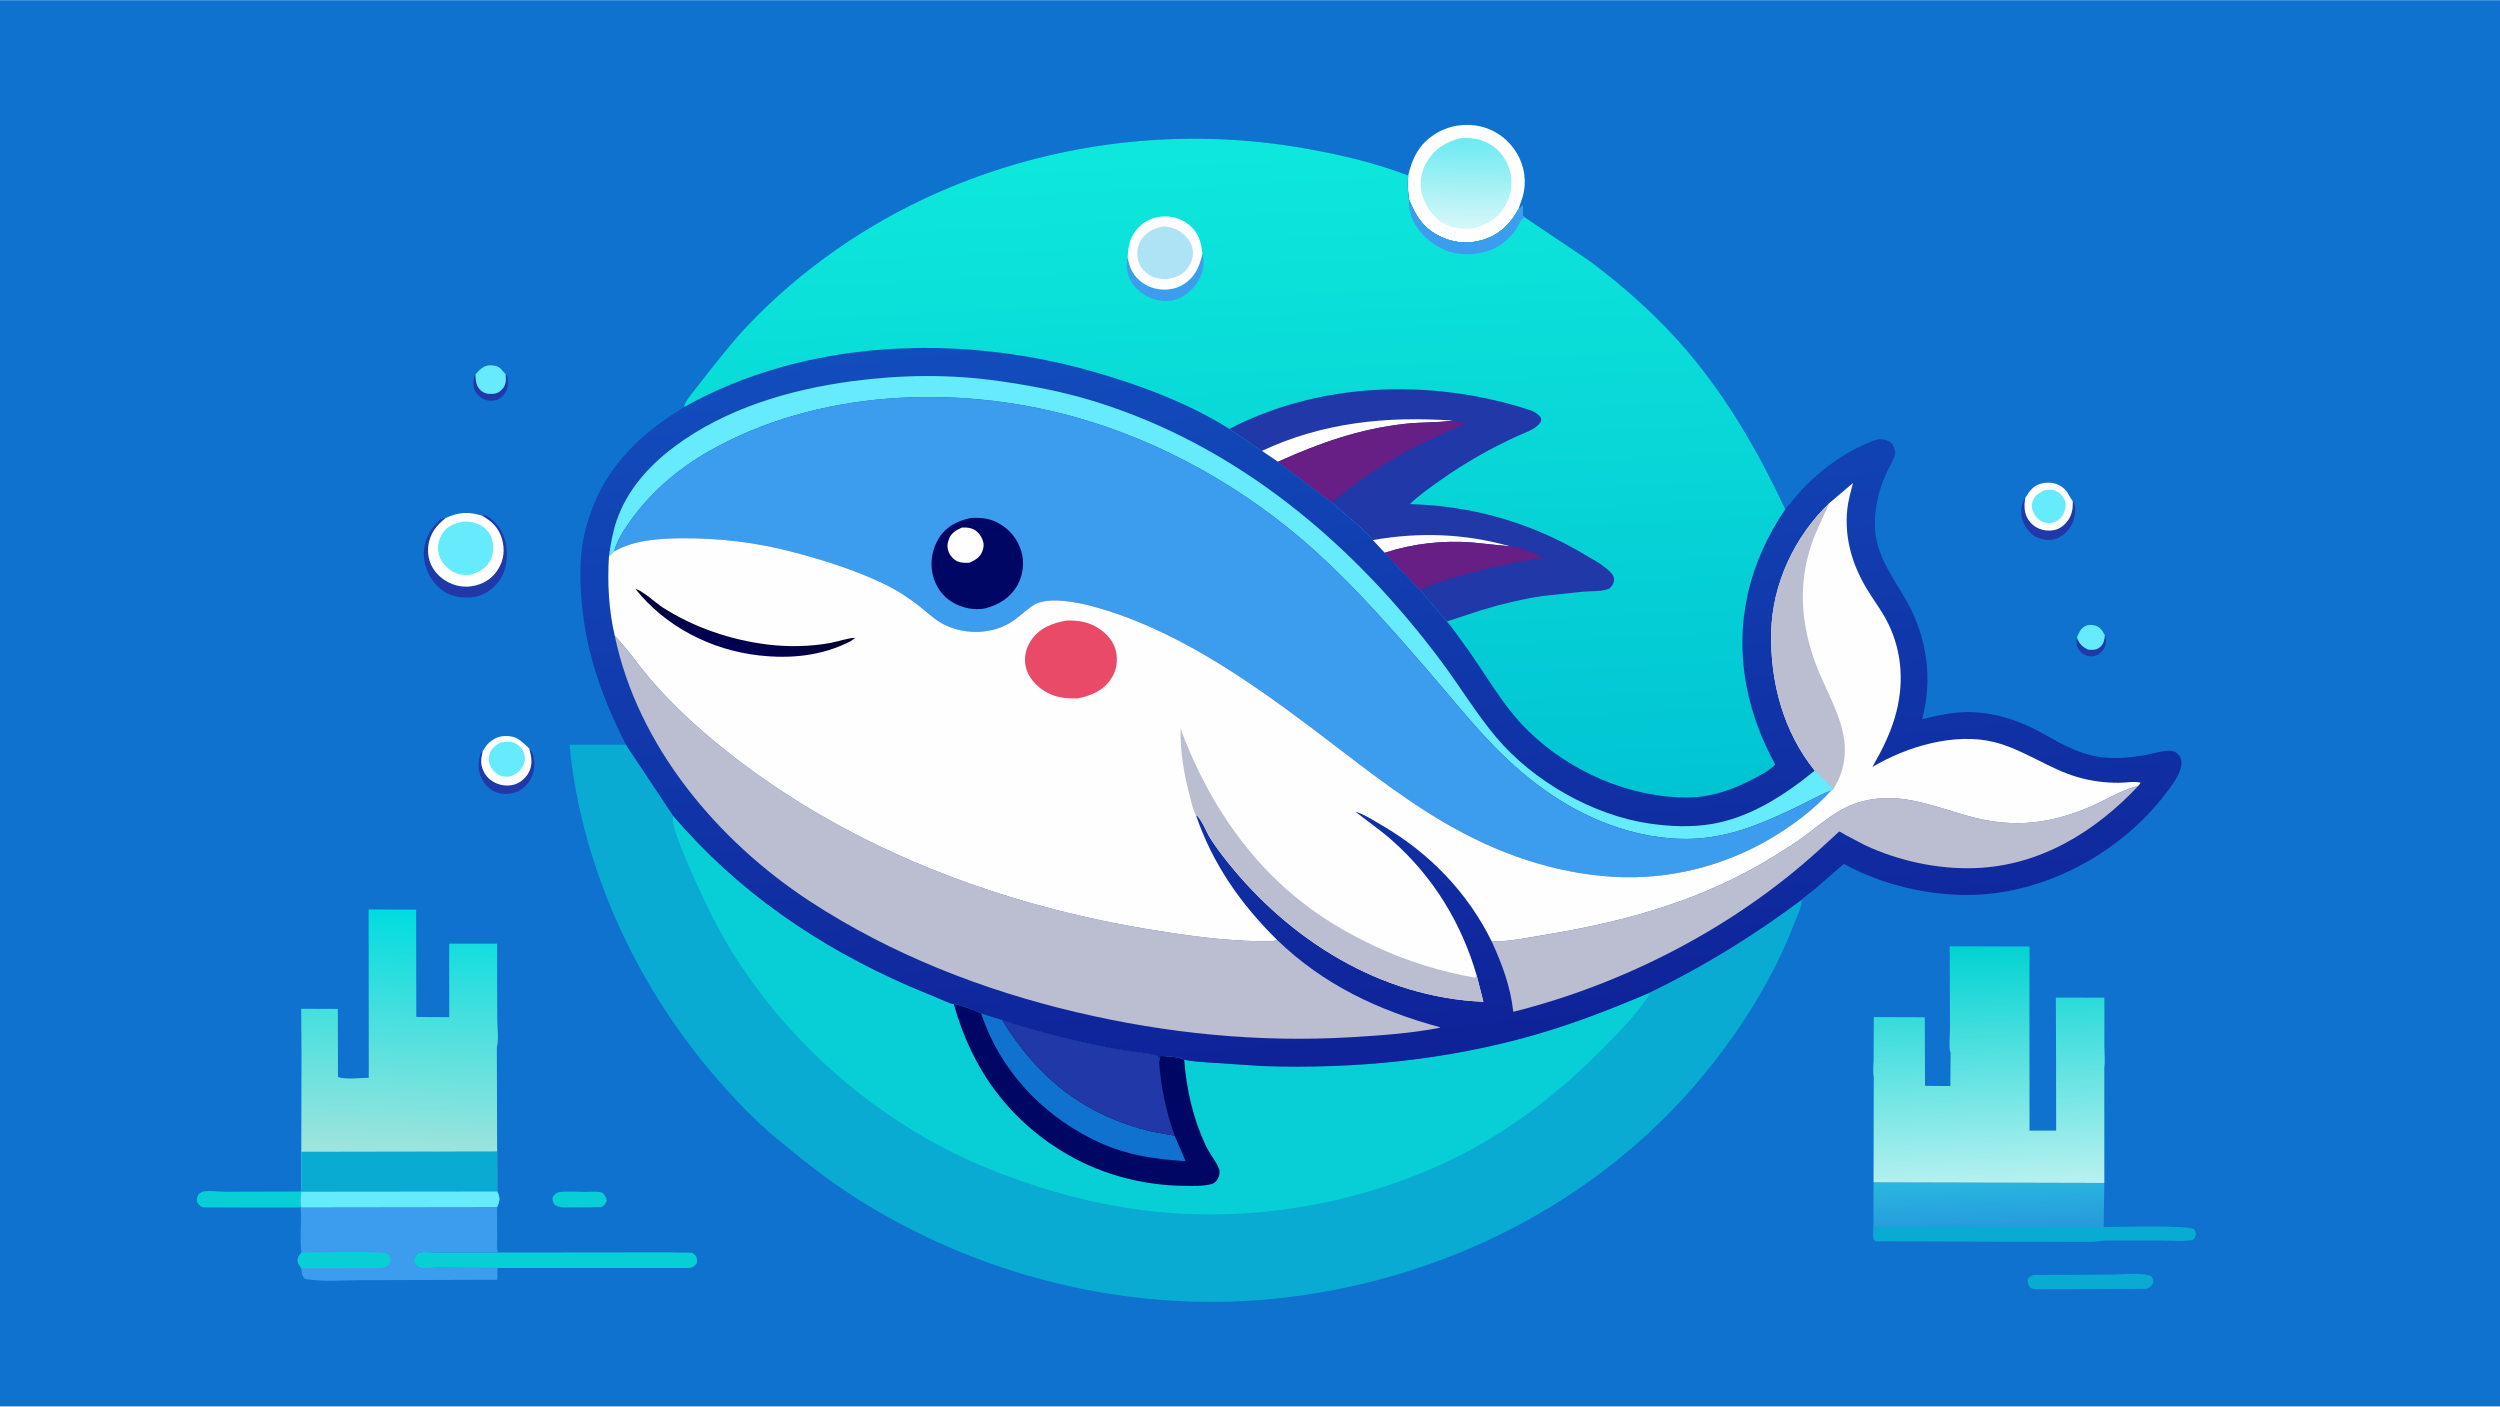
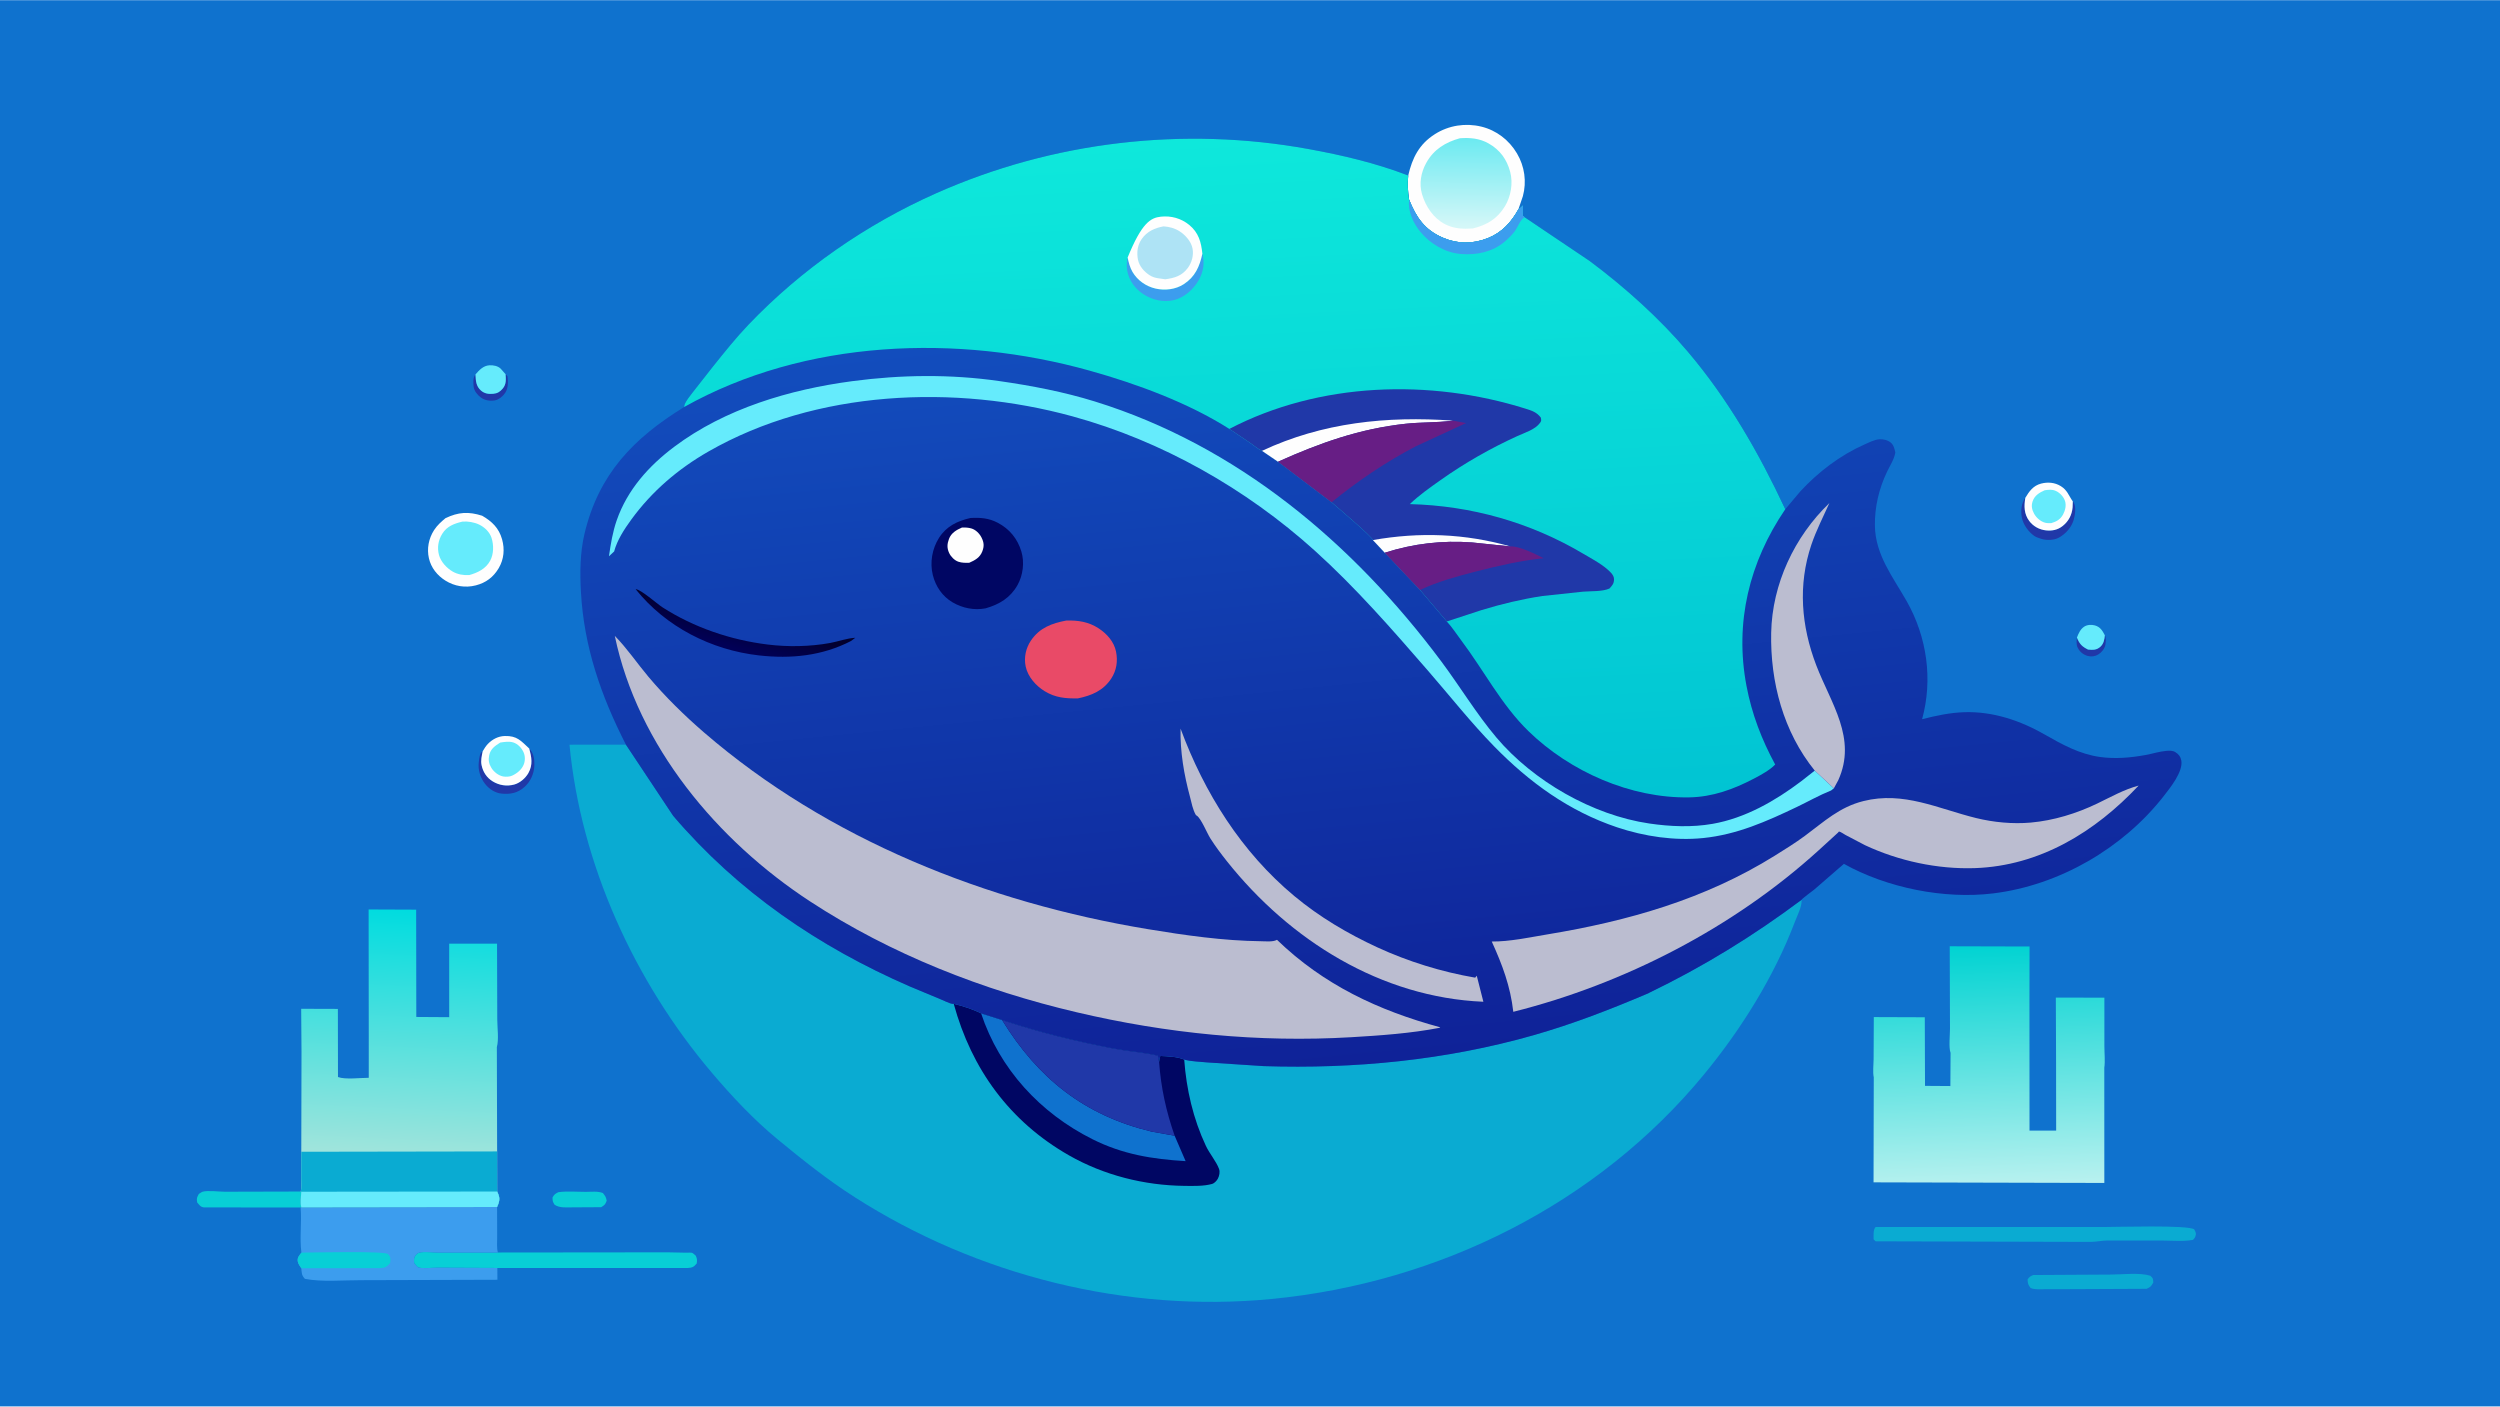
<svg xmlns="http://www.w3.org/2000/svg" version="1.1" style="display: block;" viewBox="0 0 2048 1152" width="1820" height="1024">
  <defs>
    <linearGradient id="Gradient1" gradientUnits="userSpaceOnUse" x1="1629.21" y1="1006.28" x2="1627.79" y2="966.717">
      <stop class="stop0" offset="0" stop-opacity="1" stop-color="rgb(38,155,219)" />
      <stop class="stop1" offset="1" stop-opacity="1" stop-color="rgb(41,182,224)" />
    </linearGradient>
    <linearGradient id="Gradient2" gradientUnits="userSpaceOnUse" x1="1200.87" y1="113.967" x2="1200.11" y2="185.054">
      <stop class="stop0" offset="0" stop-opacity="1" stop-color="rgb(109,234,241)" />
      <stop class="stop1" offset="1" stop-opacity="1" stop-color="rgb(212,247,248)" />
    </linearGradient>
    <linearGradient id="Gradient3" gradientUnits="userSpaceOnUse" x1="1624.72" y1="774.036" x2="1631.84" y2="971.254">
      <stop class="stop0" offset="0" stop-opacity="1" stop-color="rgb(0,211,210)" />
      <stop class="stop1" offset="1" stop-opacity="1" stop-color="rgb(184,241,239)" />
    </linearGradient>
    <linearGradient id="Gradient4" gradientUnits="userSpaceOnUse" x1="323.674" y1="945.549" x2="332.97" y2="744.721">
      <stop class="stop0" offset="0" stop-opacity="1" stop-color="rgb(160,228,220)" />
      <stop class="stop1" offset="1" stop-opacity="1" stop-color="rgb(0,220,223)" />
    </linearGradient>
    <linearGradient id="Gradient5" gradientUnits="userSpaceOnUse" x1="1161.9" y1="865.508" x2="1100.19" y2="249.418">
      <stop class="stop0" offset="0" stop-opacity="1" stop-color="rgb(15,34,152)" />
      <stop class="stop1" offset="1" stop-opacity="1" stop-color="rgb(18,77,189)" />
    </linearGradient>
    <linearGradient id="Gradient6" gradientUnits="userSpaceOnUse" x1="612.214" y1="506.559" x2="605.264" y2="531.985">
      <stop class="stop0" offset="0" stop-opacity="1" stop-color="rgb(2,0,46)" />
      <stop class="stop1" offset="1" stop-opacity="1" stop-color="rgb(1,0,86)" />
    </linearGradient>
    <linearGradient id="Gradient7" gradientUnits="userSpaceOnUse" x1="1026.82" y1="668.303" x2="999.137" y2="112.952">
      <stop class="stop0" offset="0" stop-opacity="1" stop-color="rgb(1,196,211)" />
      <stop class="stop1" offset="1" stop-opacity="1" stop-color="rgb(14,232,219)" />
    </linearGradient>
  </defs>
  <path transform="translate(0,0)" fill="rgb(15,114,206)" d="M -0 -0 L 2048 0 L 2048 1152 L -0 1152 L -0 -0 z" />
  <path transform="translate(0,0)" fill="rgb(32,56,168)" d="M 1724.29 520.289 C 1725.46 522.015 1725.09 526.002 1724.74 528 C 1724.18 531.21 1721.72 534.253 1719 535.944 C 1716.39 537.567 1713.29 538.045 1710.32 537.219 C 1706.64 536.197 1703.81 533.922 1702.1 530.542 C 1700.76 527.894 1701.1 525.076 1701.41 522.156 C 1703.52 527.441 1705.56 529.495 1710.5 531.979 C 1714.49 532.32 1717.54 532.512 1720.73 529.584 C 1723.35 527.174 1723.99 523.668 1724.29 520.289 z" />
  <path transform="translate(0,0)" fill="rgb(32,56,168)" d="M 414.162 306.212 L 415.721 308.189 C 416.285 312.713 416.468 317.674 413.877 321.644 C 412.114 324.347 408.707 327.261 405.5 327.831 C 401.548 328.534 397.134 327.931 393.882 325.47 C 391.077 323.347 388.371 320.124 387.994 316.5 C 387.627 312.989 387.392 309.445 389.501 306.606 C 389.769 311.797 389.901 316.204 394.046 319.824 C 396.944 322.355 400.276 322.772 403.997 322.455 C 407.503 322.155 409.673 320.769 411.89 318.109 C 414.91 314.484 414.428 310.625 414.162 306.212 z" />
  <path transform="translate(0,0)" fill="rgb(101,235,252)" d="M 1701.41 522.156 C 1702.73 518.781 1704.15 515.418 1707.26 513.291 C 1709.7 511.627 1713.29 511.385 1716.09 512.181 C 1720.6 513.464 1722.27 516.44 1724.29 520.289 C 1723.99 523.668 1723.35 527.174 1720.73 529.584 C 1717.54 532.512 1714.49 532.32 1710.5 531.979 C 1705.56 529.495 1703.52 527.441 1701.41 522.156 z" />
  <path transform="translate(0,0)" fill="rgb(32,56,168)" d="M 433.575 613.066 C 437.105 616.718 437.879 621.541 437.764 626.5 C 437.603 633.472 434.753 640.054 429.5 644.682 C 424.003 649.524 418.157 650.652 411.035 649.998 C 405.565 649.497 400.698 646.24 397.352 641.999 C 393.493 637.105 391.437 630.529 392.214 624.307 C 392.555 621.575 392.791 617.317 394.935 615.514 L 395.428 615.266 C 394.665 618.962 393.711 622.799 394.483 626.562 C 395.652 632.261 398.661 636.931 403.645 639.981 C 408.918 643.208 415.119 644.191 421.157 642.583 C 425.923 641.313 430.484 637.377 432.875 633.12 C 436.664 626.377 435.484 620.188 433.575 613.066 z" />
  <path transform="translate(0,0)" fill="rgb(32,56,168)" d="M 1698.04 410.606 C 1698.57 410.957 1698.35 410.761 1698.87 411.706 C 1700.91 415.365 1699.85 421.886 1698.77 425.695 C 1697.01 431.889 1692.14 437.263 1686.57 440.329 C 1682.73 442.441 1676.72 442.619 1672.57 441.388 L 1671.5 441.039 C 1669.77 440.487 1668.02 439.938 1666.5 438.9 C 1661.69 435.618 1657.18 429.291 1656.23 423.5 C 1655.29 417.805 1655.86 412.449 1659.15 407.652 C 1657.98 414.42 1658.05 420.892 1662.36 426.653 C 1665.64 431.034 1670.64 433.772 1676.03 434.343 C 1681.12 434.881 1685.71 433.977 1689.77 430.724 C 1694.65 426.806 1697.31 421.696 1697.87 415.5 L 1698.04 410.606 z" />
  <path transform="translate(0,0)" fill="rgb(101,235,252)" d="M 389.501 306.606 C 392.584 303.029 395.965 299.359 401 299.102 C 404.191 298.938 407.855 299.622 410.213 301.927 L 413.53 305.68 C 413.934 306.164 413.729 306.03 414.162 306.212 C 414.428 310.625 414.91 314.484 411.89 318.109 C 409.673 320.769 407.503 322.155 403.997 322.455 C 400.276 322.772 396.944 322.355 394.046 319.824 C 389.901 316.204 389.769 311.797 389.501 306.606 z" />
  <path transform="translate(0,0)" fill="rgb(8,207,214)" d="M 457.417 976.5 C 464.581 975.51 472.852 976.248 480.122 976.233 C 484.473 976.223 489.817 975.525 493.898 977.21 C 495.764 979.578 496.479 980.434 496.995 983.5 C 495.723 986.732 495.444 986.909 492.5 988.79 L 469.206 988.922 C 464.461 988.917 458.316 989.629 454.267 986.73 C 452.758 984.262 452.659 983.727 452.623 980.824 C 454.18 978.166 454.654 977.924 457.417 976.5 z" />
-   <path transform="translate(0,0)" fill="rgb(32,56,168)" d="M 394.979 422.344 C 397.044 420.282 401.752 424.397 403.683 426.077 C 410.206 431.754 414.384 440.819 414.999 449.405 C 415.74 459.765 414.233 469.813 407.222 477.948 C 401.818 484.217 393.885 488.758 385.549 489.266 C 376.23 489.834 367.268 488.094 360.151 481.715 C 352.192 474.58 347.829 465.452 347.203 454.779 C 346.708 446.338 350.41 436.386 356.143 430.125 C 358.324 427.742 360.75 424.649 364.129 424.362 L 364.898 424.368 C 361.327 427.367 358.069 430.256 355.532 434.215 C 351.175 441.015 349.545 449.353 351.384 457.297 C 353.167 464.998 358.225 471.325 364.871 475.483 C 372.354 480.164 381.129 481.607 389.714 479.416 C 398.053 477.289 404.172 472.7 408.541 465.301 C 412.841 458.02 413.558 449.753 411.302 441.673 C 408.74 432.494 403.029 426.977 394.979 422.344 z" />
  <path transform="translate(0,0)" fill="rgb(8,207,214)" d="M 246.299 975.966 L 246.797 976.13 C 246.608 980.128 245.866 984.993 246.806 988.861 L 246.278 989.04 L 167 988.956 C 164.265 988.688 163.13 986.783 161.5 984.853 C 160.988 981.374 161.233 981.073 162.895 977.933 C 163.785 977.413 165.055 976.409 166 976.12 C 170.064 974.874 179.667 976.126 184.239 976.127 L 246.299 975.966 z" />
  <path transform="translate(0,0)" fill="rgb(10,171,210)" d="M 1665.71 1044.36 L 1729.2 1043.98 C 1738.89 1043.98 1752.51 1042.18 1761.5 1044.93 C 1763.95 1047.16 1763.78 1047.16 1763.96 1050.5 C 1762.12 1053.78 1761.9 1054.05 1758.5 1055.65 L 1698.17 1055.94 L 1675.26 1055.99 C 1671.4 1055.99 1667.14 1056.47 1663.5 1055.03 C 1661.32 1052.11 1661.22 1051.64 1661 1048 C 1662.33 1045.88 1663.39 1045.23 1665.71 1044.36 z" />
  <path transform="translate(0,0)" fill="rgb(254,254,254)" d="M 1659.15 407.652 C 1662.38 402.264 1665.63 397.705 1672.04 396.025 C 1677.52 394.591 1683.29 395.059 1688.2 398.093 C 1693.69 401.486 1694.61 405.822 1698.04 410.606 L 1697.87 415.5 C 1697.31 421.696 1694.65 426.806 1689.77 430.724 C 1685.71 433.977 1681.12 434.881 1676.03 434.343 C 1670.64 433.772 1665.64 431.034 1662.36 426.653 C 1658.05 420.892 1657.98 414.42 1659.15 407.652 z" />
  <path transform="translate(0,0)" fill="rgb(101,235,252)" d="M 1674.94 401.5 C 1678.05 401.027 1680.97 400.644 1683.95 401.939 C 1687.38 403.431 1690.47 406.692 1691.65 410.261 C 1692.85 413.909 1691.83 418.019 1690.07 421.297 C 1687.89 425.343 1684.77 427.112 1680.5 428.382 C 1678.9 428.432 1677.19 428.504 1675.61 428.14 C 1671.79 427.256 1668.1 423.987 1666.28 420.586 C 1664.51 417.263 1663.9 414.202 1665.12 410.554 C 1666.73 405.76 1670.6 403.448 1674.94 401.5 z" />
  <path transform="translate(0,0)" fill="rgb(254,254,254)" d="M 395.428 615.266 C 396.649 613.236 397.934 611.09 399.574 609.37 C 403.259 605.505 408.108 602.951 413.5 602.797 C 423.632 602.508 426.749 606.771 433.575 613.066 C 435.484 620.188 436.664 626.377 432.875 633.12 C 430.484 637.377 425.923 641.313 421.157 642.583 C 415.119 644.191 408.918 643.208 403.645 639.981 C 398.661 636.931 395.652 632.261 394.483 626.562 C 393.711 622.799 394.665 618.962 395.428 615.266 z" />
  <path transform="translate(0,0)" fill="rgb(101,235,252)" d="M 409.792 608.162 C 413.152 607.634 417.189 607.018 420.5 608.08 C 424.261 609.286 427.239 612.516 428.853 616.015 C 430.282 619.115 430.32 622.876 429.089 626.046 C 427.419 630.346 423.584 633.421 419.5 635.283 C 417.569 636.186 414.624 636.316 412.5 635.991 C 408.513 635.379 404.623 632.295 402.545 628.917 C 400.44 625.495 399.929 622.403 400.767 618.5 C 401.893 613.256 405.576 610.847 409.792 608.162 z" />
  <path transform="translate(0,0)" fill="rgb(254,254,254)" d="M 364.898 424.368 C 375.536 419.278 383.85 418.804 394.979 422.344 C 403.029 426.977 408.74 432.494 411.302 441.673 C 413.558 449.753 412.841 458.02 408.541 465.301 C 404.172 472.7 398.053 477.289 389.714 479.416 C 381.129 481.607 372.354 480.164 364.871 475.483 C 358.225 471.325 353.167 464.998 351.384 457.297 C 349.545 449.353 351.175 441.015 355.532 434.215 C 358.069 430.256 361.327 427.367 364.898 424.368 z" />
  <path transform="translate(0,0)" fill="rgb(101,235,252)" d="M 378.871 427.151 C 383.267 426.801 388.496 427.669 392.469 429.574 C 396.953 431.724 401.102 435.661 402.664 440.487 C 404.56 446.346 404.513 453.758 401.513 459.262 C 397.906 465.879 391.27 469.053 384.363 470.978 C 379.801 471.211 375.183 470.498 371.14 468.263 C 366.09 465.47 361.19 460.2 359.635 454.554 C 357.965 448.493 359.023 442.395 362.293 437.124 C 366.133 430.934 372.115 428.743 378.871 427.151 z" />
  <path transform="translate(0,0)" fill="rgb(8,207,214)" d="M 407.851 1025.91 L 547.1 1025.76 L 562.01 1026.07 C 563.161 1026.1 566.06 1025.84 567 1026.2 C 567.863 1026.54 569.176 1027.89 569.959 1028.5 C 571.109 1030.93 571.185 1032.31 570.73 1034.94 C 568.355 1037.74 567.215 1038.35 563.5 1038.59 L 407.416 1038.59 L 358.5 1038.37 C 354.832 1038.33 345.29 1039.3 342.5 1038.05 C 341.763 1037.72 339.946 1035.43 339.296 1034.76 C 339.106 1031.55 338.718 1029.82 341.244 1027.25 C 341.696 1026.79 342.902 1026.1 343.5 1025.96 C 347.95 1024.99 355.049 1025.96 359.728 1025.95 L 407.851 1025.91 z" />
  <path transform="translate(0,0)" fill="rgb(10,171,210)" d="M 1723.3 1005.03 C 1733.77 1005.05 1792.38 1003.19 1797.5 1006.96 C 1798.79 1009.26 1799.39 1010.44 1798.31 1013.14 C 1797.95 1014.03 1797.15 1014.85 1796.5 1015.54 C 1788.95 1017.03 1780.21 1016.14 1772.53 1016.13 L 1726.37 1016.08 C 1721.87 1016.1 1717.33 1017.2 1712.6 1017.22 L 1536.53 1016.74 L 1534.84 1015.16 C 1534.95 1011.94 1534.33 1007.36 1536.5 1005.04 L 1723.3 1005.03 z" />
-   <path transform="translate(0,0)" fill="url(#Gradient1)" d="M 1534.81 968.439 L 1723.87 968.931 L 1723.3 1005.03 L 1536.5 1005.04 C 1534.33 1007.36 1534.95 1011.94 1534.84 1015.16 C 1533.72 1011.5 1534.71 1006.65 1534.74 1002.78 L 1534.81 968.439 z" />
  <path transform="translate(0,0)" fill="rgb(254,254,254)" d="M 1153.62 143.65 C 1156.93 129.252 1162.52 117.939 1175.54 109.71 C 1186.83 102.571 1200.47 100.436 1213.44 103.57 C 1225.88 106.576 1236.25 114.618 1242.72 125.569 C 1248.97 136.138 1250.76 148.694 1247.54 160.578 L 1243.89 171.324 C 1238.04 181.892 1230.34 190.366 1218.94 194.907 C 1206.59 199.827 1194.23 199.838 1181.96 194.583 C 1167.1 188.217 1160.02 177.795 1154.27 163.242 C 1153.33 156.47 1152.9 150.466 1153.62 143.65 z" />
  <path transform="translate(0,0)" fill="url(#Gradient2)" d="M 1195.91 113.113 C 1204.18 112.495 1212.03 113.182 1219.4 117.33 C 1228.74 122.582 1234.44 130.412 1237.15 140.704 C 1239.58 149.954 1237.77 160.657 1232.87 168.779 C 1226.56 179.238 1217.99 184.209 1206.44 187.045 C 1198.45 187.532 1191.01 187.271 1183.75 183.515 C 1174.22 178.586 1167.94 169.072 1164.95 159.037 C 1162.35 150.306 1164.08 140.977 1168.47 133.149 C 1174.62 122.176 1184.11 116.426 1195.91 113.113 z" />
  <path transform="translate(0,0)" fill="rgb(60,157,238)" d="M 407.208 988.635 L 407.287 1013.34 C 407.306 1017.39 406.805 1022.02 407.851 1025.91 L 359.728 1025.95 C 355.049 1025.96 347.95 1024.99 343.5 1025.96 C 342.902 1026.1 341.696 1026.79 341.244 1027.25 C 338.718 1029.82 339.106 1031.55 339.296 1034.76 C 339.946 1035.43 341.763 1037.72 342.5 1038.05 C 345.29 1039.3 354.832 1038.33 358.5 1038.37 L 407.416 1038.59 L 407.484 1048.24 L 295.818 1048.58 C 281.123 1048.54 264.061 1050.21 249.78 1047.5 C 246.941 1044.36 247.274 1042.93 246.82 1038.81 C 245.811 1037.26 244.272 1035.23 243.962 1033.38 C 243.386 1029.95 245.066 1028.55 246.928 1026.01 C 245.294 1013.97 247.307 1001.23 246.278 989.04 L 246.806 988.861 L 407.208 988.635 z" />
  <path transform="translate(0,0)" fill="rgb(8,207,214)" d="M 246.928 1026.01 C 255.147 1025.97 315.297 1024.5 317.831 1027.21 C 320.36 1029.92 319.865 1031.11 319.628 1034.5 C 316.679 1037.77 315.792 1038.44 311.246 1038.69 L 246.82 1038.81 C 245.811 1037.26 244.272 1035.23 243.962 1033.38 C 243.386 1029.95 245.066 1028.55 246.928 1026.01 z" />
  <path transform="translate(0,0)" fill="url(#Gradient3)" d="M 1597.91 862.401 C 1596.28 858.184 1597.45 847.441 1597.43 842.424 L 1597.22 775.054 L 1662.61 775.231 L 1662.52 819.749 L 1662.57 926.028 L 1684.41 926.05 L 1684.33 865.461 L 1684.13 817.105 L 1723.91 817.132 L 1723.91 856.873 C 1723.91 862.463 1724.64 869.119 1723.84 874.603 L 1723.87 968.931 L 1534.81 968.439 L 1534.99 882.415 C 1534.07 878.138 1534.84 872.092 1534.86 867.642 L 1535.02 833.053 L 1576.79 833.203 L 1576.97 889.397 L 1597.75 889.541 L 1597.91 862.401 z" />
  <path transform="translate(0,0)" fill="url(#Gradient4)" d="M 302.092 852.481 L 301.977 744.889 L 340.917 745.047 L 341.035 832.947 L 367.994 833.127 L 367.975 772.915 L 407.175 772.932 L 407.361 834.861 C 407.376 841.219 408.752 851.801 407.018 857.587 L 407.247 943.107 L 407.295 975.957 C 408.99 979.524 409.723 982.003 408.302 985.949 L 407.208 988.635 L 246.806 988.861 C 245.866 984.993 246.608 980.128 246.797 976.13 L 246.299 975.966 C 247.278 972.921 246.734 968.58 246.748 965.376 L 246.812 943.385 L 246.997 861.565 L 246.731 826.263 L 276.788 826.357 L 276.872 882.163 C 282.828 884.401 295.383 882.775 302.087 882.79 L 302.092 852.481 z" />
  <path transform="translate(0,0)" fill="rgb(10,171,210)" d="M 246.812 943.385 L 407.247 943.107 L 407.295 975.957 C 408.99 979.524 409.723 982.003 408.302 985.949 L 407.208 988.635 L 246.806 988.861 C 245.866 984.993 246.608 980.128 246.797 976.13 L 246.299 975.966 C 247.278 972.921 246.734 968.58 246.748 965.376 L 246.812 943.385 z" />
  <path transform="translate(0,0)" fill="rgb(101,235,252)" d="M 246.797 976.13 L 407.295 975.957 C 408.99 979.524 409.723 982.003 408.302 985.949 L 407.208 988.635 L 246.806 988.861 C 245.866 984.993 246.608 980.128 246.797 976.13 z" />
  <path transform="translate(0,0)" fill="rgb(10,171,210)" d="M 1475.78 737.021 L 1475.85 737.561 C 1476.09 742.806 1472.26 750.03 1470.4 754.953 C 1453.47 799.652 1426.45 842.935 1396.16 879.766 C 1308.53 986.314 1178.61 1050.69 1042.06 1063.95 C 922.964 1075.52 800.801 1044.93 700.124 980.553 C 677.706 966.219 657.447 950.035 636.976 933.156 C 617.269 916.908 599.518 897.954 583.021 878.5 C 519.804 803.951 475.824 707.743 466.534 609.919 L 512.746 609.877 L 551.469 668.182 C 604.591 730.405 670.425 775.327 745.262 807.929 L 770.759 818.55 C 773.433 819.606 777.671 821.907 780.37 822.228 L 781.301 822.201 C 788.317 823.835 797.321 826.743 803.71 830.002 L 820.917 835.451 C 850.895 845.469 881.825 853.025 912.864 858.95 C 924.558 861.182 937.022 861.944 948.5 864.636 L 949.527 869.748 C 949.673 868.02 949.993 866.56 950.5 864.904 C 956.29 865.151 964.822 865.445 970.103 867.889 C 975.935 869.472 983.191 869.604 989.255 870.21 L 1035.36 873.224 C 1109.68 875.615 1184.34 868.377 1256 847.975 C 1288.46 838.734 1319.86 826.556 1350.86 813.301 L 1350.87 813.219 C 1395.45 791.677 1436.13 766.662 1475.78 737.021 z" />
-   <path transform="translate(0,0)" fill="rgb(8,207,214)" d="M 551.469 668.182 C 604.591 730.405 670.425 775.327 745.262 807.929 L 770.759 818.55 C 773.433 819.606 777.671 821.907 780.37 822.228 L 781.301 822.201 C 788.317 823.835 797.321 826.743 803.71 830.002 L 820.917 835.451 C 850.895 845.469 881.825 853.025 912.864 858.95 C 924.558 861.182 937.022 861.944 948.5 864.636 L 949.527 869.748 C 949.673 868.02 949.993 866.56 950.5 864.904 C 956.29 865.151 964.822 865.445 970.103 867.889 C 975.935 869.472 983.191 869.604 989.255 870.21 L 1035.36 873.224 C 1109.68 875.615 1184.34 868.377 1256 847.975 C 1288.46 838.734 1319.86 826.556 1350.86 813.301 L 1350.75 815.357 C 1340 831.265 1326.39 845.44 1312.9 859.023 C 1274.02 898.161 1230.36 931.317 1179.83 954.126 C 1102.77 988.919 1016.16 1002.03 932.245 990.72 C 893.64 985.519 856.69 975.176 820.303 961.432 C 731.221 927.784 653.167 863.615 602.055 783.394 C 589.339 763.438 579.207 742.549 569.481 721.012 C 565.607 712.432 548.643 675.65 551.469 668.182 z" />
  <path transform="translate(0,0)" fill="rgb(0,6,99)" d="M 781.301 822.201 C 788.317 823.835 797.321 826.743 803.71 830.002 L 820.917 835.451 C 850.895 845.469 881.825 853.025 912.864 858.95 C 924.558 861.182 937.022 861.944 948.5 864.636 L 949.527 869.748 C 949.673 868.02 949.993 866.56 950.5 864.904 C 956.29 865.151 964.822 865.445 970.103 867.889 C 971.891 892.275 977.427 916.379 987.866 938.573 C 990.826 944.866 996.249 951.119 998.6 957.337 C 999.578 959.924 998.9 963.076 997.65 965.463 C 996.828 967.031 994.742 969.244 993.059 969.715 C 986.04 971.681 977.626 971.401 970.393 971.326 C 937.517 970.986 904.325 962.657 875.685 946.313 C 827.089 918.579 795.91 875.652 781.301 822.201 z" />
  <path transform="translate(0,0)" fill="rgb(15,114,206)" d="M 803.71 830.002 L 820.917 835.451 C 850.334 883.336 888.401 913.619 943.439 926.879 L 962.255 930.235 L 971.264 951.078 C 943.803 949.411 919.733 945.524 894.922 933.095 C 852.165 911.676 818.876 875.716 803.71 830.002 z" />
  <path transform="translate(0,0)" fill="rgb(32,56,168)" d="M 820.917 835.451 C 850.895 845.469 881.825 853.025 912.864 858.95 C 924.558 861.182 937.022 861.944 948.5 864.636 L 949.527 869.748 C 951.124 891.285 955.222 909.891 962.255 930.235 L 943.439 926.879 C 888.401 913.619 850.334 883.336 820.917 835.451 z" />
  <path transform="translate(0,0)" fill="url(#Gradient5)" d="M 560.415 333.301 L 560.765 331.471 C 561.903 328.119 565.322 324.138 567.448 321.287 L 583.995 300.204 C 593.422 288.461 602.787 276.666 613.206 265.769 C 656.639 220.34 709.514 183.693 766.908 158.18 C 862.336 115.761 969.219 103.216 1072 121.96 C 1099.88 127.045 1127.09 133.445 1153.62 143.65 C 1152.9 150.466 1153.33 156.47 1154.27 163.242 C 1160.02 177.795 1167.1 188.217 1181.96 194.583 C 1194.23 199.838 1206.59 199.827 1218.94 194.907 C 1230.34 190.366 1238.04 181.892 1243.89 171.324 C 1245.15 170.288 1246.53 169.307 1247.51 168 L 1247.47 176.527 L 1249.04 177.855 L 1302.45 213.807 C 1331.25 235.315 1359.34 260.492 1382.63 287.931 C 1415.65 326.829 1440.98 370.974 1462.5 417.025 L 1474.85 402.357 C 1489.36 386.63 1507.48 372.778 1527.11 364.094 C 1530.84 362.444 1535.4 360.037 1539.5 359.717 C 1542.72 359.466 1546.49 360.385 1548.98 362.5 C 1551.36 364.519 1552.01 367.605 1552.66 370.5 C 1551.73 376.22 1548.21 381.372 1545.75 386.555 C 1539.23 400.282 1535.71 415.243 1535.92 430.444 C 1536.25 454.449 1550.7 472.503 1561.96 492.353 C 1578.56 521.633 1583.54 556.456 1574.58 589.035 C 1586.04 586.132 1597.37 583.654 1609.25 583.282 C 1632.67 582.547 1655.2 590.19 1675.25 601.71 C 1689.39 609.834 1703.72 617.633 1720.13 619.947 C 1732.74 621.727 1745.09 620.618 1757.54 618.379 C 1763.16 617.369 1768.95 615.464 1774.59 614.974 C 1777.12 614.755 1779.82 614.643 1782.01 615.992 C 1784.74 617.672 1786.36 619.713 1786.93 622.93 C 1788.53 631.998 1777.83 645.187 1772.57 651.947 C 1739.14 694.838 1686.67 725.167 1632.74 731.742 C 1592.65 736.629 1545.87 727.23 1510.51 707.525 L 1486.21 728.606 C 1485 729.577 1475.96 736.223 1475.78 737.021 C 1436.13 766.662 1395.45 791.677 1350.87 813.219 L 1350.86 813.301 C 1319.86 826.556 1288.46 838.734 1256 847.975 C 1184.34 868.377 1109.68 875.615 1035.36 873.224 L 989.255 870.21 C 983.191 869.604 975.935 869.472 970.103 867.889 C 964.822 865.445 956.29 865.151 950.5 864.904 C 949.993 866.56 949.673 868.02 949.527 869.748 L 948.5 864.636 C 937.022 861.944 924.558 861.182 912.864 858.95 C 881.825 853.025 850.895 845.469 820.917 835.451 L 803.71 830.002 C 797.321 826.743 788.317 823.835 781.301 822.201 L 780.37 822.228 C 777.671 821.907 773.433 819.606 770.759 818.55 L 745.262 807.929 C 670.425 775.327 604.591 730.405 551.469 668.182 L 512.746 609.877 C 492.316 569.831 478.352 529.772 475.88 484.529 C 475.027 468.911 475.185 452.421 478.825 437.108 C 490.465 388.143 518.855 358.975 560.415 333.301 z" />
  <path transform="translate(0,0)" fill="rgb(101,235,252)" d="M 498.863 455.549 C 500.292 445.515 501.89 435.657 505.235 426.047 C 513.908 401.127 531.469 381.529 552.278 365.907 C 594.008 334.578 646.937 318.939 698.056 312.122 C 738.07 306.787 778.646 306.286 818.655 312.038 C 845.127 315.844 871.29 320.812 896.87 328.741 C 1013.61 364.93 1108.37 444.821 1180.57 541.508 C 1195.83 561.945 1209.42 584.559 1225.83 603.999 C 1255.98 639.722 1304.71 667.668 1351.06 674.464 C 1368.17 676.973 1385.89 677.751 1402.98 674.749 C 1429.68 670.061 1454.14 656.025 1475.5 639.899 L 1486.64 631.149 L 1502.28 645.686 L 1500.01 647.434 C 1490.47 651.225 1481.27 656.495 1472 660.92 C 1447.11 672.802 1423 683.55 1395.27 686.387 C 1371.84 688.783 1346.98 685.07 1324.73 677.598 C 1285.34 664.371 1252.96 640.858 1224.08 611.353 C 1204.94 591.806 1187.75 569.945 1169.8 549.283 C 1140.1 515.099 1110.67 481.284 1076.98 450.88 C 1020.74 400.142 951.67 360.982 878.605 340.933 C 782.207 314.482 668.494 319.279 580.37 369.731 C 555.559 383.936 533.977 402.36 517.122 425.541 C 511.412 433.395 505.633 442.191 503.097 451.611 L 498.863 455.549 z" />
  <path transform="translate(0,0)" fill="rgb(187,189,208)" d="M 1222.04 771.155 C 1236.91 771.257 1252.73 767.775 1267.41 765.351 C 1333.51 754.438 1396.73 736.511 1454 700.783 C 1462.24 695.643 1470.69 690.408 1478.5 684.637 C 1494.29 672.97 1506.74 661.063 1526.5 656.1 C 1559.46 647.823 1587.81 662.384 1618.83 670.007 C 1633.23 673.544 1648.84 675.02 1663.6 673.715 C 1682.32 672.062 1701.14 666.252 1718.05 658.119 C 1729.42 652.653 1739.7 646.745 1751.98 643.389 C 1716.37 681.368 1671.03 709.233 1617.71 711.023 C 1587.3 712.044 1555.31 705.138 1527.79 692.231 L 1511.83 683.858 C 1510.62 683.208 1507.86 681.243 1506.65 681.078 C 1506.26 681.024 1506.06 681.617 1505.77 681.886 L 1489.81 696.461 C 1420.19 759.727 1330.8 805.848 1239.69 828.739 C 1237.31 807.722 1230.74 790.314 1222.04 771.155 z" />
  <path transform="translate(0,0)" fill="rgb(187,189,208)" d="M 503.639 520.765 C 513.793 531.097 521.829 543.137 531.133 554.198 C 544.869 570.526 560.624 585.983 576.771 599.92 C 678.526 687.745 808.604 739.194 940.308 761.018 C 970.643 766.044 1002.19 770.562 1032.98 770.916 C 1036.81 770.96 1042.83 771.65 1046.11 769.752 C 1084.27 806.652 1129.29 827.721 1179.81 841.416 L 1179.26 841.847 C 1155.68 846.405 1130.87 848.139 1106.89 849.55 C 1031.1 854.011 955.867 846.495 882 829.108 C 804.99 810.982 730.049 781.7 663.646 738.307 C 587.758 688.718 522.378 610.905 503.639 520.765 z" />
-   <path transform="translate(0,0)" fill="rgb(60,157,238)" d="M 503.097 451.611 C 505.633 442.191 511.412 433.395 517.122 425.541 C 533.977 402.36 555.559 383.936 580.37 369.731 C 668.494 319.279 782.207 314.482 878.605 340.933 C 951.67 360.982 1020.74 400.142 1076.98 450.88 C 1110.67 481.284 1140.1 515.099 1169.8 549.283 C 1187.75 569.945 1204.94 591.806 1224.08 611.353 C 1252.96 640.858 1285.34 664.371 1324.73 677.598 C 1346.98 685.07 1371.84 688.783 1395.27 686.387 C 1423 683.55 1447.11 672.802 1472 660.92 C 1481.27 656.495 1490.47 651.225 1500.01 647.434 C 1486.26 663.017 1466.99 677.158 1449.08 687.589 C 1411.11 709.688 1366.25 720.709 1322.37 718.17 C 1272.5 715.284 1225.76 698.671 1182.86 673.509 C 1144.01 650.732 1109.39 622.398 1073.51 595.442 C 1019.67 555.002 959.462 513.486 893.6 496.169 C 881.659 493.029 858.042 488.354 846.757 495.509 C 839.665 500.007 833.96 506.373 826.554 510.579 C 810.029 519.965 787.549 519.704 771.056 510.155 C 764.467 506.341 758.628 500.702 752.627 496.026 C 744.381 489.6 735.684 483.872 726.307 479.227 C 702.384 467.378 675.877 459.07 650.133 452.214 C 619.904 444.164 588.802 440.483 557.535 440.8 C 539.271 440.986 519.211 442.285 503.097 451.611 z" />
  <path transform="translate(0,0)" fill="rgb(0,6,99)" d="M 794.978 424.205 C 803.005 423.744 810.008 424.269 817.258 428.057 C 827.011 433.152 833.603 441.236 836.739 451.759 C 839.361 460.556 838.062 471.058 833.596 479.062 C 827.733 489.568 818.688 494.973 807.368 498.217 C 798.142 499.991 788.491 498.059 780.41 493.334 C 772.018 488.425 766.499 480.311 764.167 470.96 C 761.613 460.716 763.606 449.324 769.255 440.448 C 775.317 430.924 784.326 426.644 794.978 424.205 z" />
  <path transform="translate(0,0)" fill="rgb(254,254,254)" d="M 788.042 432.016 C 790.613 431.93 793.254 432.028 795.741 432.755 C 799.289 433.792 802.413 436.937 804.047 440.183 C 806.071 444.204 806.351 447.269 804.709 451.542 C 802.757 456.62 798.763 458.787 794.054 460.871 C 791.053 461.002 787.973 460.993 785.094 460.02 C 781.9 458.94 778.888 455.828 777.5 452.803 C 775.675 448.827 775.882 445.42 777.394 441.357 C 779.215 436.462 783.503 433.964 788.042 432.016 z" />
-   <path transform="translate(0,0)" fill="rgb(254,254,254)" d="M 1498.63 411.973 L 1517.97 395.518 C 1516.19 402.601 1513.99 410.002 1513.26 417.284 C 1510.96 440.416 1517.15 461.785 1528.84 481.545 C 1533.91 490.102 1540.02 498.049 1544.79 506.777 C 1557.65 530.295 1560.09 556.86 1553.58 582.768 C 1549.44 599.234 1542.22 613.514 1533.86 628.194 C 1561.7 611.495 1601.24 599.752 1633.47 607.746 C 1657.83 613.789 1677.91 629.422 1701.77 636.417 C 1712.85 639.666 1723.99 641.113 1735.52 641.127 C 1740.98 641.134 1748.4 639.699 1753.59 641.057 L 1751.98 643.389 C 1739.7 646.745 1729.42 652.653 1718.05 658.119 C 1701.14 666.252 1682.32 672.062 1663.6 673.715 C 1648.84 675.02 1633.23 673.544 1618.83 670.007 C 1587.81 662.384 1559.46 647.823 1526.5 656.1 C 1506.74 661.063 1494.29 672.97 1478.5 684.637 C 1470.69 690.408 1462.24 695.643 1454 700.783 C 1396.73 736.511 1333.51 754.438 1267.41 765.351 C 1252.73 767.775 1236.91 771.257 1222.04 771.155 C 1202.48 731.329 1171.2 698.814 1132.93 676.462 C 1126.34 672.611 1119.1 667.824 1111.94 665.274 L 1110.46 664.885 C 1120.3 672.645 1130.69 679.742 1140.09 688.035 C 1173.98 717.939 1197.19 755.813 1209.76 799.177 L 1215.18 820.495 C 1131.22 816.942 1056.69 770.206 1005.12 705.431 C 1000.27 699.334 995.585 693.09 991.421 686.498 C 988.795 682.34 983.942 670.297 980.365 668.01 L 979.719 667.63 C 993.275 707.424 1016.34 740.405 1046.11 769.752 C 1042.83 771.65 1036.81 770.96 1032.98 770.916 C 1002.19 770.562 970.643 766.044 940.308 761.018 C 808.604 739.194 678.526 687.745 576.771 599.92 C 560.624 585.983 544.869 570.526 531.133 554.198 C 521.829 543.137 513.793 531.097 503.639 520.765 C 498.68 499.865 497.506 476.964 498.863 455.549 L 503.097 451.611 C 519.211 442.285 539.271 440.986 557.535 440.8 C 588.802 440.483 619.904 444.164 650.133 452.214 C 675.877 459.07 702.384 467.378 726.307 479.227 C 735.684 483.872 744.381 489.6 752.627 496.026 C 758.628 500.702 764.467 506.341 771.056 510.155 C 787.549 519.704 810.029 519.965 826.554 510.579 C 833.96 506.373 839.665 500.007 846.757 495.509 C 858.042 488.354 881.659 493.029 893.6 496.169 C 959.462 513.486 1019.67 555.002 1073.51 595.442 C 1109.39 622.398 1144.01 650.732 1182.86 673.509 C 1225.76 698.671 1272.5 715.284 1322.37 718.17 C 1366.25 720.709 1411.11 709.688 1449.08 687.589 C 1466.99 677.158 1486.26 663.017 1500.01 647.434 L 1502.28 645.686 L 1486.64 631.149 C 1460.92 599.344 1450.14 558.608 1450.95 518.266 C 1451.75 478.292 1470.01 439.49 1498.63 411.973 z" />
  <path transform="translate(0,0)" fill="url(#Gradient6)" d="M 520.696 482.5 C 525.012 482.658 538.15 494.448 542.674 497.358 C 568.413 513.91 598.637 524.164 628.955 527.87 C 645.693 529.916 663.369 529.61 679.955 526.608 C 686.687 525.389 693.913 522.646 700.656 522.334 L 697.167 524.96 C 673.539 537.188 647.969 539.724 621.786 536.777 C 582.656 532.372 545.378 513.362 520.696 482.5 z" />
  <path transform="translate(0,0)" fill="rgb(233,74,103)" d="M 873.506 508.204 C 883.153 507.958 891.67 509.169 899.966 514.582 C 906.739 519 912.601 525.505 914.248 533.619 C 915.837 541.451 914.715 549.109 910.263 555.836 C 903.756 565.669 894.204 569.651 883.043 571.973 C 873 572.16 864.584 571.462 855.766 566.065 C 848.606 561.684 842.045 554.314 840.247 545.919 C 838.659 538.507 840.373 530.701 844.614 524.491 C 851.731 514.069 861.667 510.466 873.506 508.204 z" />
  <path transform="translate(0,0)" fill="rgb(187,189,208)" d="M 1486.64 631.149 C 1460.92 599.344 1450.14 558.608 1450.95 518.266 C 1451.75 478.292 1470.01 439.49 1498.63 411.973 C 1493.63 423.152 1487.77 434.523 1483.86 446.135 C 1472.75 479.116 1475.57 512.649 1487.86 544.815 C 1499.87 576.216 1521.45 604.586 1505.91 639.01 L 1502.28 645.686 L 1486.64 631.149 z" />
  <path transform="translate(0,0)" fill="rgb(187,189,208)" d="M 979.719 667.63 C 977.06 663.127 976.216 657.743 974.86 652.707 C 969.939 634.427 966.716 615.739 967.117 596.754 C 986.55 649.346 1016.97 697.9 1060.44 734.013 C 1081.03 751.116 1104.09 764.747 1128.34 775.933 C 1153.65 787.609 1181 796.047 1208.47 800.763 L 1209.76 799.177 L 1215.18 820.495 C 1131.22 816.942 1056.69 770.206 1005.12 705.431 C 1000.27 699.334 995.585 693.09 991.421 686.498 C 988.795 682.34 983.942 670.297 980.365 668.01 L 979.719 667.63 z" />
  <path transform="translate(0,0)" fill="url(#Gradient7)" d="M 560.415 333.301 L 560.765 331.471 C 561.903 328.119 565.322 324.138 567.448 321.287 L 583.995 300.204 C 593.422 288.461 602.787 276.666 613.206 265.769 C 656.639 220.34 709.514 183.693 766.908 158.18 C 862.336 115.761 969.219 103.216 1072 121.96 C 1099.88 127.045 1127.09 133.445 1153.62 143.65 C 1152.9 150.466 1153.33 156.47 1154.27 163.242 C 1160.02 177.795 1167.1 188.217 1181.96 194.583 C 1194.23 199.838 1206.59 199.827 1218.94 194.907 C 1230.34 190.366 1238.04 181.892 1243.89 171.324 C 1245.15 170.288 1246.53 169.307 1247.51 168 L 1247.47 176.527 L 1249.04 177.855 L 1302.45 213.807 C 1331.25 235.315 1359.34 260.492 1382.63 287.931 C 1415.65 326.829 1440.98 370.974 1462.5 417.025 C 1433.01 460.303 1420.88 509.866 1430.71 561.693 C 1435.08 584.725 1443.1 605.599 1454.24 626.167 C 1449.83 630.742 1442.53 634.708 1436.94 637.636 C 1420.02 646.496 1402.9 652.759 1383.64 653.078 C 1335.87 653.869 1286.37 632.072 1252.23 598.934 C 1229.97 577.325 1215.51 548.96 1196.93 524.294 C 1193.16 519.295 1189.47 513.479 1185.2 508.962 L 1163.29 483.186 L 1134.4 452.659 L 1124.69 442.285 C 1124.06 439.601 1095.51 415.42 1090.81 411.319 L 1046.94 378.101 L 1033.84 369.186 C 1030.59 367.814 1027.3 364.908 1024.38 362.876 L 1007.08 351.229 C 973.121 329.655 931.401 314.369 892.801 303.544 C 784.787 273.252 659.537 277.617 560.415 333.301 z" />
  <path transform="translate(0,0)" fill="rgb(60,157,238)" d="M 984.981 207.703 C 987.013 215.414 985.847 222.578 981.903 229.506 C 977.738 236.825 970.114 243.701 961.75 245.703 C 953.098 247.774 943.752 245.588 936.44 240.723 C 929.688 236.229 925.013 229.794 923.437 221.754 C 922.739 218.19 922.958 214.374 923.754 210.835 C 924.614 214.832 925.626 218.998 927.709 222.556 C 931.819 229.574 938.775 234.449 946.659 236.262 C 954.333 238.026 963.03 236.999 969.697 232.689 C 979.073 226.628 982.686 218.261 984.981 207.703 z" />
  <path transform="translate(0,0)" fill="rgb(60,157,238)" d="M 1154.27 163.242 C 1160.02 177.795 1167.1 188.217 1181.96 194.583 C 1194.23 199.838 1206.59 199.827 1218.94 194.907 C 1230.34 190.366 1238.04 181.892 1243.89 171.324 C 1245.15 170.288 1246.53 169.307 1247.51 168 L 1247.47 176.527 L 1249.04 177.855 C 1245.55 179.48 1243.4 185.83 1241.1 189.03 C 1238.86 192.142 1235.76 195.16 1232.86 197.65 C 1222.81 206.268 1209.77 208.956 1196.91 207.95 C 1184.02 206.942 1171.55 199.601 1163.47 189.668 C 1157.38 182.18 1153.32 172.973 1154.27 163.242 z" />
-   <path transform="translate(0,0)" fill="rgb(254,254,254)" d="M 923.754 210.835 C 924.211 202.759 925.185 195.625 930.232 189.024 C 935.349 182.332 942.625 178.247 951 177.356 C 959.371 176.465 967.551 178.704 974.124 184.049 C 981.925 190.393 983.997 198.209 984.981 207.703 C 982.686 218.261 979.073 226.628 969.697 232.689 C 963.03 236.999 954.333 238.026 946.659 236.262 C 938.775 234.449 931.819 229.574 927.709 222.556 C 925.626 218.998 924.614 214.832 923.754 210.835 z" />
+   <path transform="translate(0,0)" fill="rgb(254,254,254)" d="M 923.754 210.835 C 935.349 182.332 942.625 178.247 951 177.356 C 959.371 176.465 967.551 178.704 974.124 184.049 C 981.925 190.393 983.997 198.209 984.981 207.703 C 982.686 218.261 979.073 226.628 969.697 232.689 C 963.03 236.999 954.333 238.026 946.659 236.262 C 938.775 234.449 931.819 229.574 927.709 222.556 C 925.626 218.998 924.614 214.832 923.754 210.835 z" />
  <path transform="translate(0,0)" fill="rgb(174,227,245)" d="M 953.237 185.288 C 958.122 185.684 962.158 186.702 966.315 189.338 C 971.103 192.374 975.872 197.769 976.942 203.5 C 977.969 209 976.35 214.924 973.044 219.387 C 968.262 225.84 962.266 227.604 954.588 228.645 C 949.813 227.849 945.848 227.995 941.622 225.232 C 937.157 222.313 933.266 217.87 932.198 212.504 C 931.033 206.65 931.854 200.514 935.337 195.587 C 939.745 189.354 945.961 186.637 953.237 185.288 z" />
  <path transform="translate(0,0)" fill="rgb(32,56,168)" d="M 1007.08 351.229 C 1080.7 312.811 1171.34 309.987 1249.79 334.667 C 1254.93 336.285 1258.95 337.556 1262.26 341.987 C 1262.54 344.001 1262.92 344.439 1261.68 346.164 C 1257.62 351.827 1249.11 354.286 1243 357.086 C 1220.65 367.326 1199.89 379.147 1179.81 393.356 C 1171.22 399.437 1162.54 405.524 1154.92 412.822 C 1205.01 414.082 1253.49 427.708 1296.73 453.326 C 1304.08 457.682 1313.93 462.755 1319.74 469.096 C 1321.1 470.584 1322.27 472.407 1322.21 474.5 C 1322.11 478.174 1320.72 479.413 1318.5 481.962 C 1312.78 484.586 1303.27 484.029 1296.82 484.547 L 1263.43 488.119 C 1246.77 490.651 1229.88 494.692 1213.77 499.621 L 1185.2 508.962 L 1163.29 483.186 L 1134.4 452.659 L 1124.69 442.285 C 1124.06 439.601 1095.51 415.42 1090.81 411.319 L 1046.94 378.101 L 1033.84 369.186 C 1030.59 367.814 1027.3 364.908 1024.38 362.876 L 1007.08 351.229 z" />
  <path transform="translate(0,0)" fill="rgb(254,254,254)" d="M 1124.69 442.285 C 1162.82 435.569 1199.97 436.889 1237.36 447.49 L 1205.92 444.226 C 1181.43 442.415 1157.79 445.173 1134.4 452.659 L 1124.69 442.285 z" />
  <path transform="translate(0,0)" fill="rgb(254,254,254)" d="M 1033.84 369.186 C 1083.42 345.93 1136.2 340.582 1190.23 344.434 L 1189.23 344.566 C 1176.8 346.153 1164.1 345.635 1151.6 346.99 C 1113.83 351.083 1081.37 362.675 1046.94 378.101 L 1033.84 369.186 z" />
  <path transform="translate(0,0)" fill="rgb(103,30,133)" d="M 1134.4 452.659 C 1157.79 445.173 1181.43 442.415 1205.92 444.226 L 1237.36 447.49 C 1244.68 447.088 1257.91 453.823 1264.56 457.161 C 1245.71 459.097 1227.34 463.326 1209.02 468.036 C 1193.96 471.907 1177.31 476.423 1163.29 483.186 L 1134.4 452.659 z" />
  <path transform="translate(0,0)" fill="rgb(103,30,133)" d="M 1190.23 344.434 L 1201 346.421 L 1159.68 365.553 C 1134.86 378.537 1112.55 393.709 1090.81 411.319 L 1046.94 378.101 C 1081.37 362.675 1113.83 351.083 1151.6 346.99 C 1164.1 345.635 1176.8 346.153 1189.23 344.566 L 1190.23 344.434 z" />
</svg>